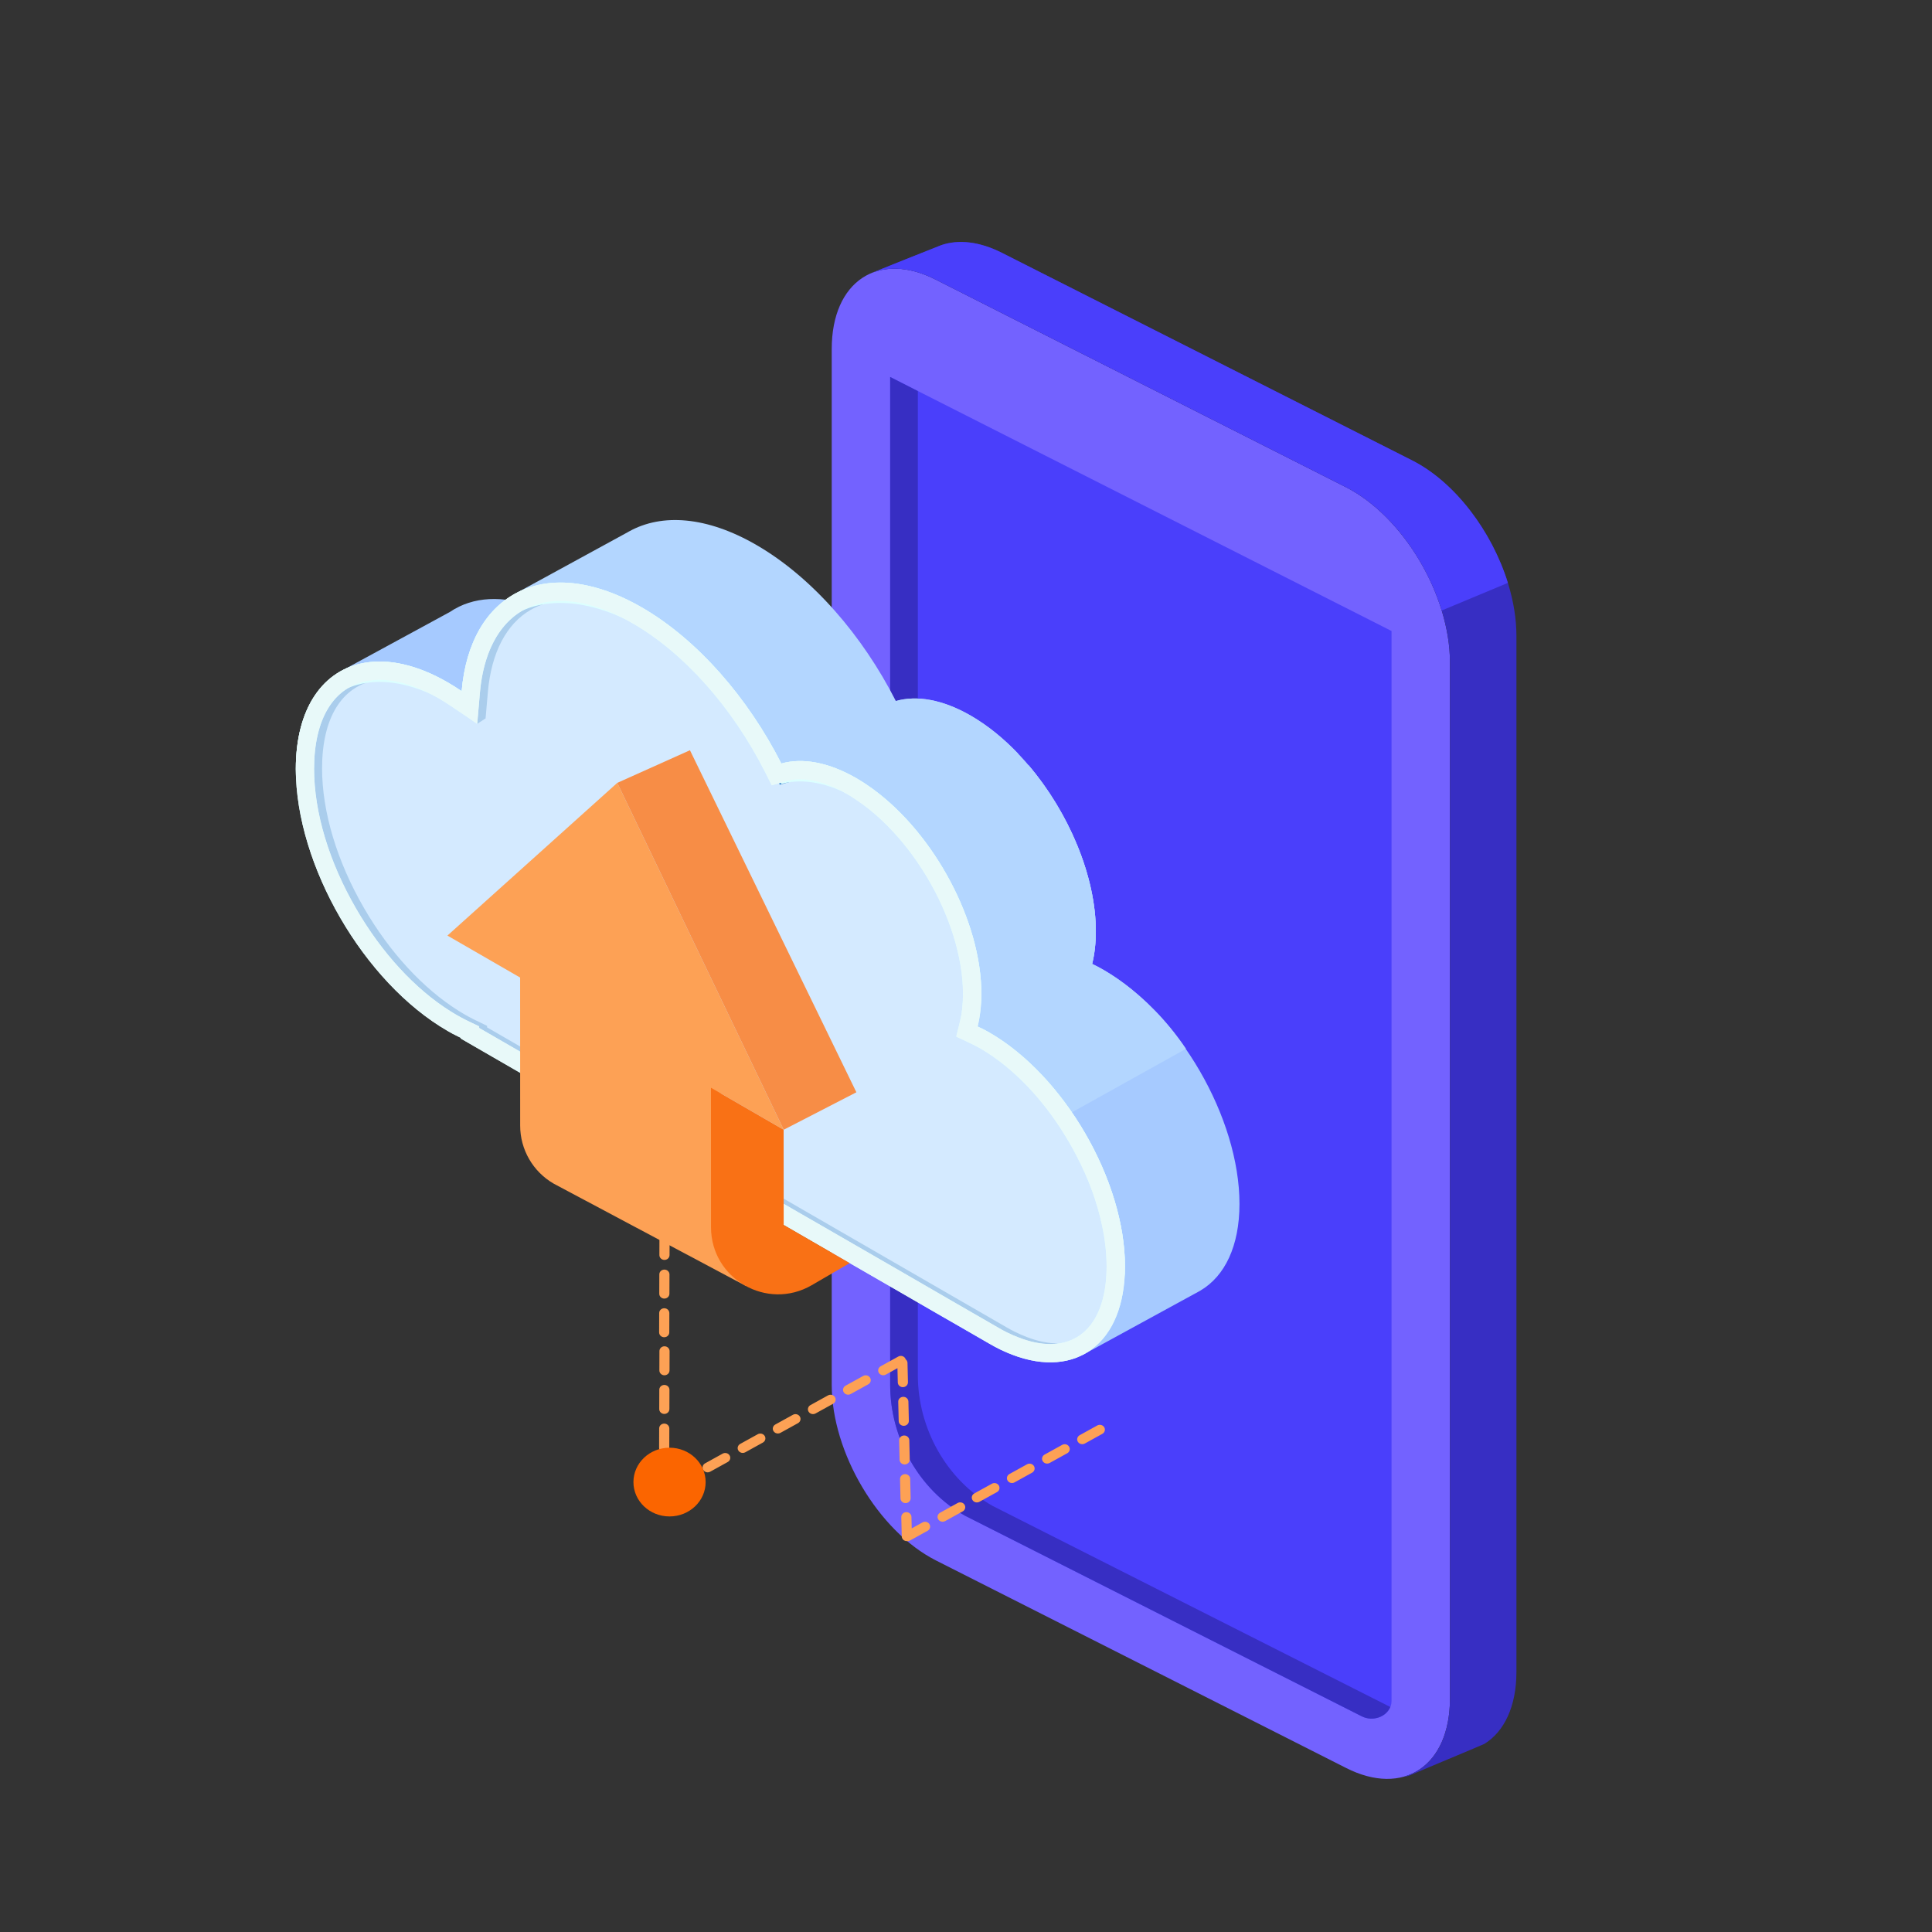
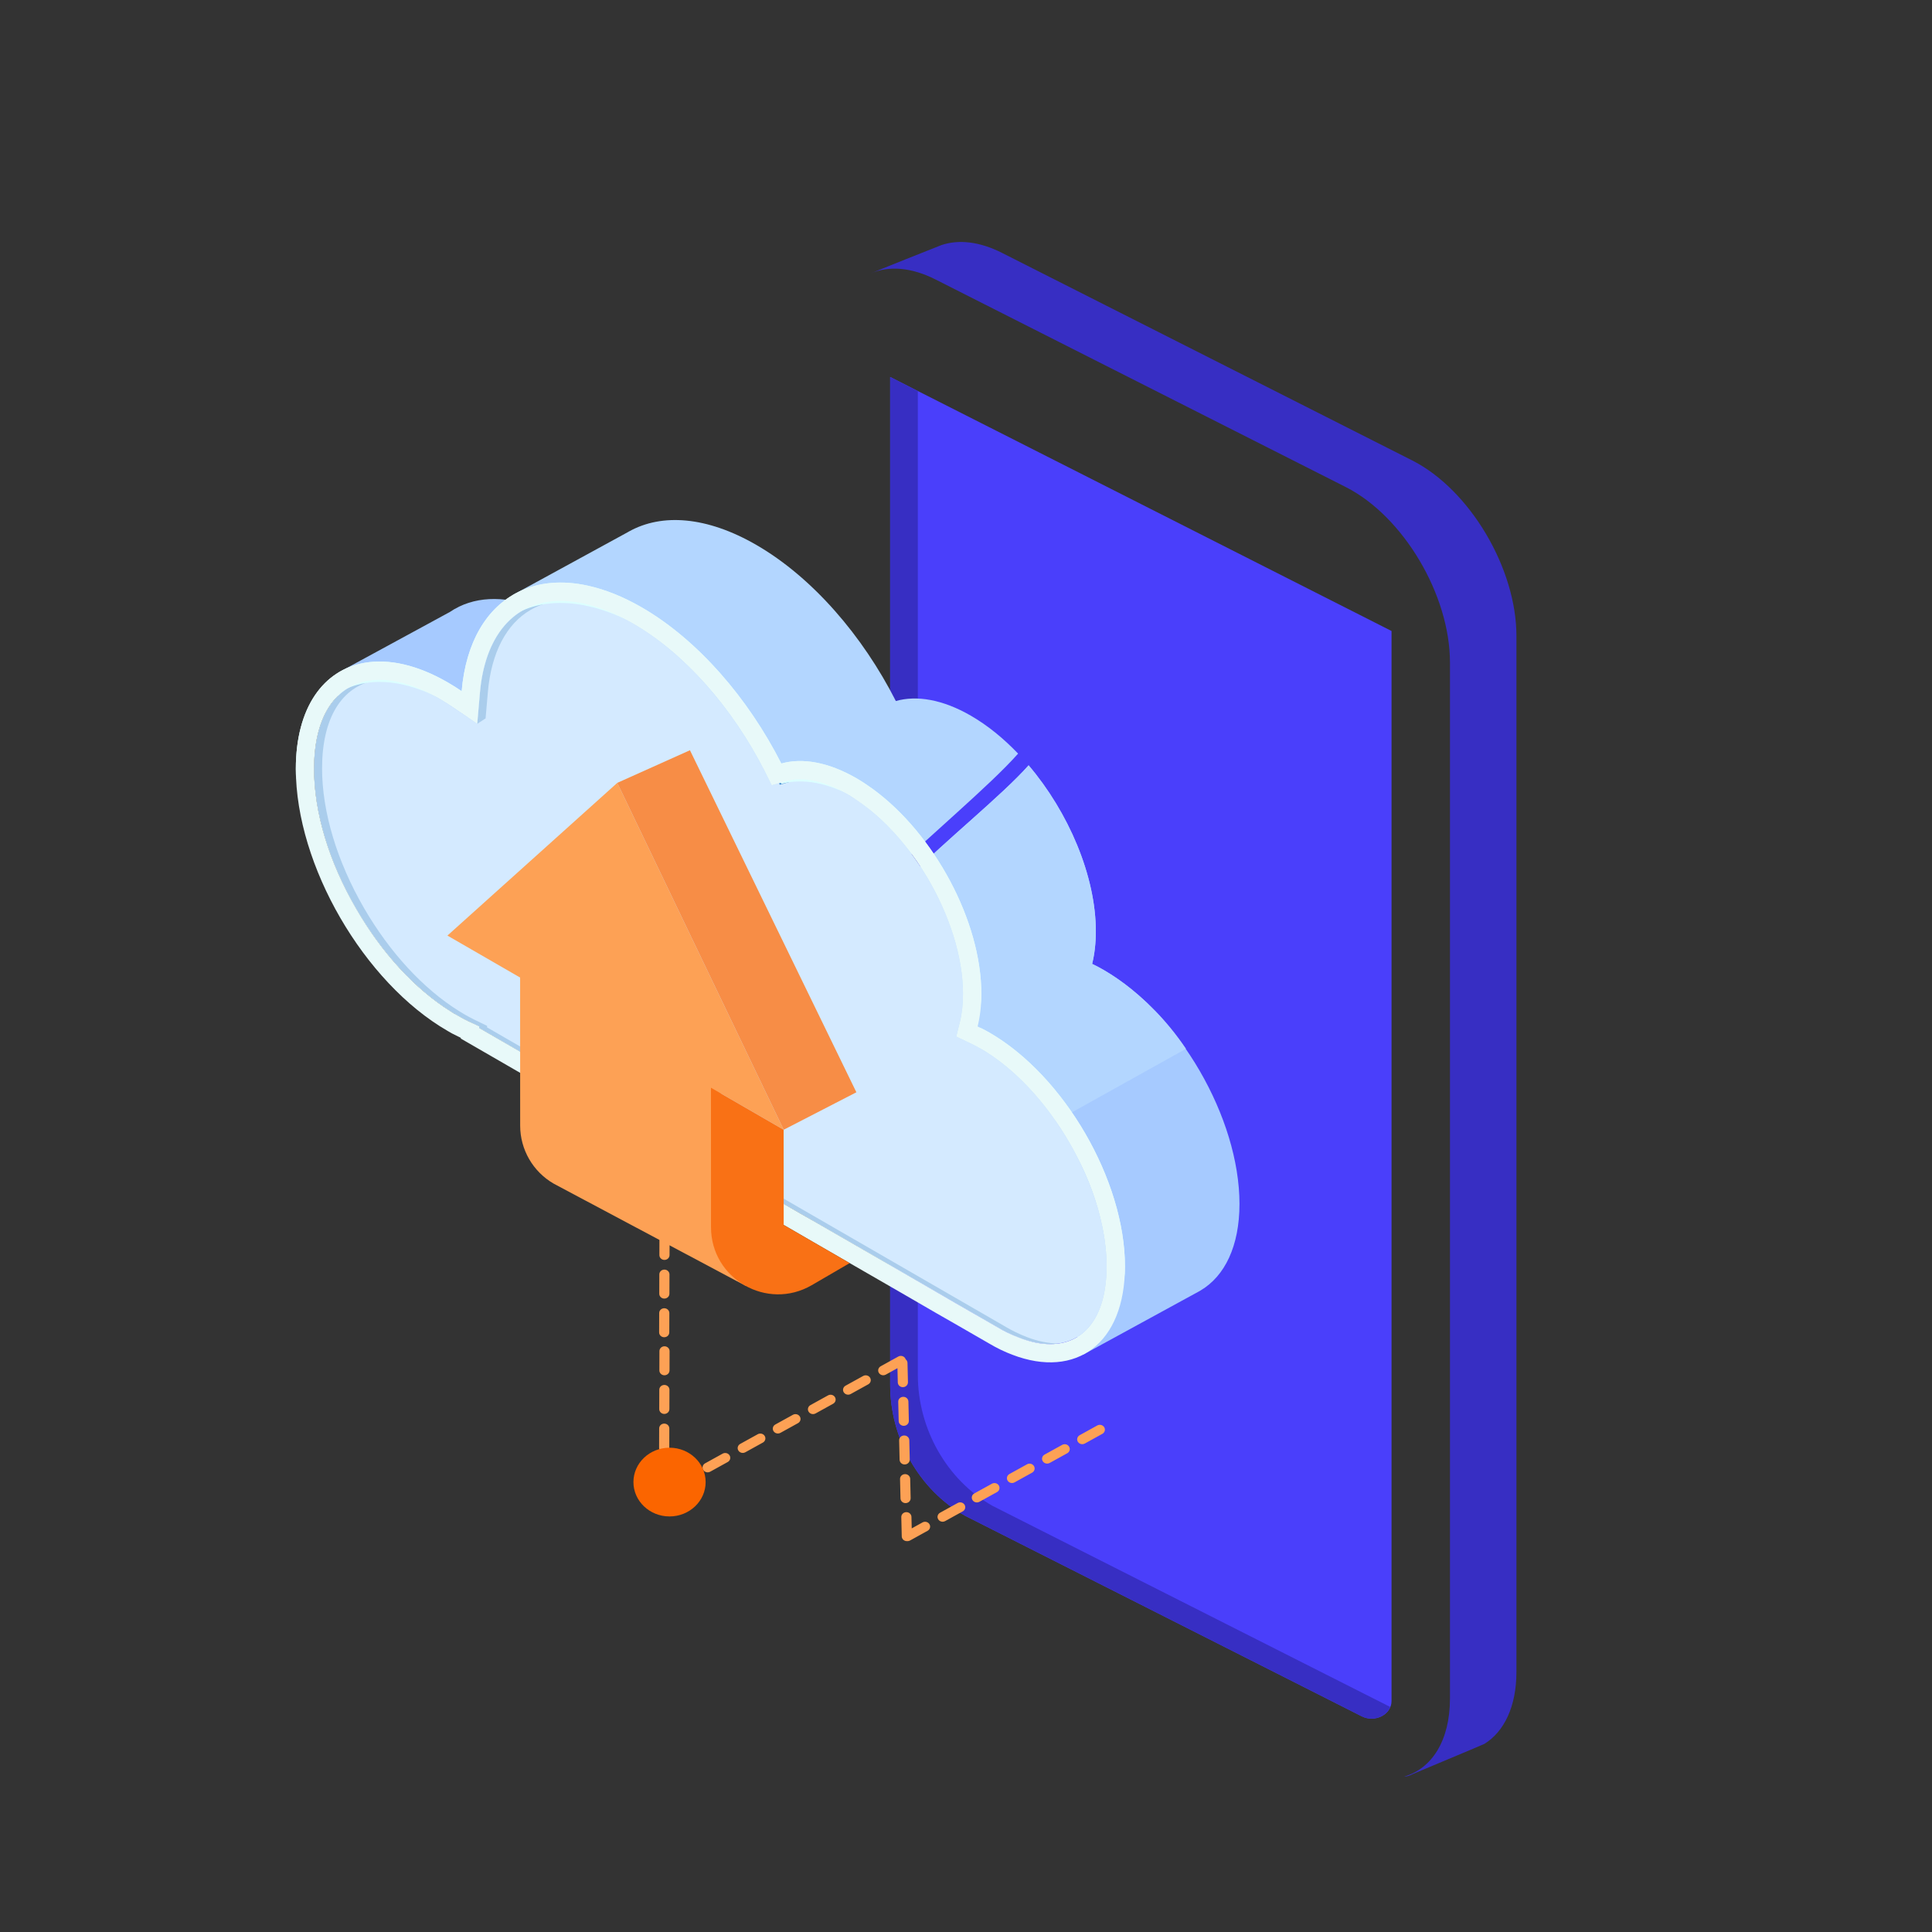
<svg xmlns="http://www.w3.org/2000/svg" viewBox="0 0 1333.333 1333.333" height="1333.333" width="1333.333" xml:space="preserve" id="svg2" version="1.1">
  <rect x="0" y="0" width="1333.333" height="1333.333" fill="#333333" stroke="none" />
  <defs id="defs6">
    <clipPath id="clipPath18" clipPathUnits="userSpaceOnUse">
      <path id="path16" d="M 0,0 H 1000 V 1000 H 0 Z" />
    </clipPath>
    <clipPath id="clipPath54" clipPathUnits="userSpaceOnUse">
      <path id="path52" d="m 327.948,250.73 h 37.379 v -35.581 h -37.379 z" />
    </clipPath>
    <clipPath id="clipPath58" clipPathUnits="userSpaceOnUse">
      <path id="path56" d="m 365.327,232.939 c 0,9.825 -8.368,17.791 -18.69,17.791 -10.321,0 -18.689,-7.966 -18.689,-17.791 0,-9.825 8.368,-17.79 18.689,-17.79 10.322,0 18.69,7.965 18.69,17.79" />
    </clipPath>
    <radialGradient id="radialGradient68" spreadMethod="pad" gradientTransform="matrix(3.067,-19.976,-20.985,-2.917,342.393,244.328)" gradientUnits="userSpaceOnUse" r="1" cy="0" cx="0" fy="0" fx="0">
      <stop id="stop64" offset="0" style="stop-opacity:1;stop-color:#ffffff" />
      <stop id="stop66" offset="1" style="stop-opacity:0;stop-color:#ffffff" />
    </radialGradient>
    <mask id="mask70" height="1" width="1" y="0" x="0" maskUnits="userSpaceOnUse">
      <g id="g80">
        <g id="g78">
          <g id="g76">
            <g id="g74">
-               <path id="path72" style="fill:url(#radialGradient68);stroke:none" d="M -32768,32767 H 32767 V -32768 H -32768 Z" />
+               <path id="path72" style="fill:url(#radialGradient68);stroke:none" d="M -32768,32767 H 32767 H -32768 Z" />
            </g>
          </g>
        </g>
      </g>
    </mask>
    <radialGradient id="radialGradient86" spreadMethod="pad" gradientTransform="matrix(3.067,-19.976,-20.985,-2.917,342.393,244.328)" gradientUnits="userSpaceOnUse" r="1" cy="0" cx="0" fy="0" fx="0">
      <stop id="stop82" offset="0" style="stop-opacity:1;stop-color:#ffd098" />
      <stop id="stop84" offset="1" style="stop-opacity:1;stop-color:#ffd098" />
    </radialGradient>
    <clipPath id="clipPath112" clipPathUnits="userSpaceOnUse">
      <path id="path110" d="m 327.948,232.939 c 0,-9.825 8.368,-17.79 18.69,-17.79 v 0 c 10.321,0 18.689,7.965 18.689,17.79 v 0 c 0,9.825 -8.368,17.791 -18.689,17.791 v 0 c -10.322,0 -18.69,-7.966 -18.69,-17.791" />
    </clipPath>
    <linearGradient id="linearGradient126" spreadMethod="pad" gradientTransform="matrix(-3.371,21.35,21.35,3.371,350.48,208.601)" gradientUnits="userSpaceOnUse" y2="0" x2="1" y1="0" x1="0">
      <stop id="stop122" offset="0" style="stop-opacity:1;stop-color:#ffffff" />
      <stop id="stop124" offset="1" style="stop-opacity:0;stop-color:#ffffff" />
    </linearGradient>
    <mask id="mask128" height="1" width="1" y="0" x="0" maskUnits="userSpaceOnUse">
      <g id="g138">
        <g id="g136">
          <g id="g134">
            <g id="g132">
              <path id="path130" style="fill:url(#linearGradient126);stroke:none" d="M -32768,32767 H 32767 V -32768 H -32768 Z" />
            </g>
          </g>
        </g>
      </g>
    </mask>
    <linearGradient id="linearGradient148" spreadMethod="pad" gradientTransform="matrix(-3.371,21.35,21.35,3.371,350.48,208.601)" gradientUnits="userSpaceOnUse" y2="0" x2="1" y1="0" x1="0">
      <stop id="stop144" offset="0" style="stop-opacity:1;stop-color:#aa3300" />
      <stop id="stop146" offset="1" style="stop-opacity:1;stop-color:#aa3300" />
    </linearGradient>
    <clipPath id="clipPath158" clipPathUnits="userSpaceOnUse">
      <path id="path156" d="M 0,0 H 1000 V 1000 H 0 Z" />
    </clipPath>
  </defs>
  <g transform="matrix(1.333,0,0,-1.333,0,1333.333)" id="g10">
    <g id="g12">
      <g clip-path="url(#clipPath18)" id="g14">
        <g transform="translate(696.818,84.972)" id="g20">
-           <path id="path22" style="fill:#7362ff;fill-opacity:1;fill-rule:nonzero;stroke:none" d="m 0,0 -212.338,107.438 c -29.753,15.154 -53.872,55.806 -53.872,90.8 v 536.353 c 0,34.995 24.119,51.079 53.872,35.927 L 0,663.078 c 29.753,-15.153 53.872,-55.806 53.872,-90.8 V 35.926 C 53.872,0.931 29.753,-15.153 0,0" />
-         </g>
+           </g>
        <g transform="translate(731.227,761.827)" id="g24">
          <path id="path26" style="fill:#372ec3;fill-opacity:1;fill-rule:nonzero;stroke:none" d="m 0,0 -212.339,107.438 c -11.771,5.996 -22.66,7.102 -31.523,4.082 -1.127,-0.385 -35.286,-14.045 -36.347,-14.562 -0.028,-0.014 -0.05,-0.028 -0.05,-0.028 9.178,3.931 20.821,3.197 33.512,-3.267 l 212.339,-107.44 c 29.753,-15.152 53.872,-55.805 53.872,-90.799 v -536.353 c 0,-21.839 -9.396,-36.309 -23.691,-40.423 1.165,-0.056 2.618,0.344 4.72,1.417 0.681,0.347 36.123,15.081 36.773,15.484 10.234,6.321 16.605,19.311 16.605,37.299 V -90.8 C 53.871,-55.806 29.752,-15.153 0,0" />
        </g>
        <g transform="translate(780.672,698.474)" id="g28">
-           <path id="path30" style="fill:#4a3ffb;fill-opacity:1;fill-rule:nonzero;stroke:none" d="m 0,0 c -8.283,26.678 -27.305,52.075 -49.445,63.353 l -212.339,107.438 c -11.772,5.995 -22.66,7.102 -31.524,4.081 -1.127,-0.385 -35.286,-14.045 -36.346,-14.561 -0.029,-0.014 -0.05,-0.029 -0.05,-0.029 9.178,3.932 20.821,3.197 33.512,-3.266 L -83.854,49.575 c 22.285,-11.348 41.409,-37.002 49.606,-63.87" />
-         </g>
+           </g>
        <g transform="translate(460.866,805.07)" id="g32">
          <path id="path34" style="fill:#4a3ffb;fill-opacity:1;fill-rule:nonzero;stroke:none" d="m 0,0 v -521.858 c 0,-27.447 14.809,-54.269 38.752,-67.691 l 204.139,-103.216 c 0.284,-0.144 0.716,-0.362 1.26,-0.635 6.869,-3.454 15.418,0.918 15.418,7.892 v 554.002 z" />
        </g>
        <g transform="translate(719.346,116.726)" id="g36">
          <path id="path38" style="fill:#372ec3;fill-opacity:1;fill-rule:nonzero;stroke:none" d="m 0,0 c -0.543,0.272 -0.976,0.49 -1.26,0.635 l -204.138,103.216 c -23.943,13.422 -38.753,40.245 -38.753,67.69 v 509.501 l -14.329,7.302 V 166.485 c 0,-27.446 14.809,-54.268 38.752,-67.69 L -15.589,-4.421 c 0.284,-0.144 0.716,-0.363 1.26,-0.636 5.808,-2.92 12.757,-0.215 14.785,4.894 C 0.307,-0.095 0.149,-0.075 0,0" />
        </g>
        <g transform="translate(558.036,253.797)" id="g40">
          <path id="path42" style="fill:#fda155;fill-opacity:1;fill-rule:nonzero;stroke:none" d="m 0,0 c -0.729,1.192 -0.303,2.726 0.955,3.42 l 9.095,5.027 c 1.248,0.69 2.865,0.294 3.595,-0.908 0.728,-1.192 0.302,-2.727 -0.957,-3.421 L 3.595,-0.909 C 3.179,-1.139 2.727,-1.246 2.275,-1.246 1.371,-1.246 0.488,-0.802 0,0 m -18.184,-10.051 c -0.728,1.193 -0.302,2.726 0.955,3.42 l 9.095,5.028 c 1.253,0.699 2.865,0.298 3.595,-0.909 0.728,-1.192 0.303,-2.726 -0.955,-3.421 l -9.095,-5.027 c -0.416,-0.229 -0.868,-0.337 -1.32,-0.337 -0.903,0 -1.786,0.444 -2.275,1.246 m -18.188,-10.055 c -0.729,1.192 -0.303,2.726 0.955,3.419 l 9.095,5.029 c 1.248,0.698 2.865,0.298 3.594,-0.909 0.729,-1.193 0.303,-2.727 -0.956,-3.42 l -9.093,-5.029 c -0.416,-0.229 -0.869,-0.337 -1.32,-0.337 -0.904,0 -1.787,0.445 -2.275,1.247 m -18.189,-10.051 c -0.729,1.197 -0.303,2.726 0.956,3.42 l 9.094,5.023 c 1.253,0.698 2.865,0.298 3.595,-0.909 0.728,-1.196 0.303,-2.727 -0.956,-3.42 l -9.094,-5.023 c -0.416,-0.23 -0.868,-0.337 -1.319,-0.337 -0.904,0 -1.788,0.445 -2.276,1.246 m -17.732,-9.985 c -0.729,1.193 -0.303,2.726 0.956,3.42 l 9.094,5.028 c 1.248,0.689 2.865,0.294 3.595,-0.909 0.728,-1.192 0.302,-2.726 -0.956,-3.42 l -9.094,-5.028 c -0.416,-0.229 -0.868,-0.337 -1.32,-0.337 -0.903,0 -1.787,0.445 -2.275,1.246 m -18.184,-10.05 c -0.728,1.192 -0.302,2.725 0.956,3.42 l 9.094,5.028 c 1.253,0.698 2.865,0.298 3.595,-0.909 0.729,-1.193 0.303,-2.727 -0.956,-3.421 l -9.094,-5.028 c -0.416,-0.229 -0.868,-0.336 -1.32,-0.336 -0.903,0 -1.786,0.444 -2.275,1.246 m -12.544,85.88 c -0.729,1.192 -0.303,2.726 0.956,3.419 l 9.094,5.029 c 1.248,0.698 2.866,0.298 3.595,-0.909 0.729,-1.193 0.303,-2.727 -0.956,-3.42 l -9.094,-5.029 c -0.416,-0.229 -0.867,-0.337 -1.319,-0.337 -0.904,0 -1.788,0.446 -2.276,1.247 m -18.188,-10.051 c -0.729,1.197 -0.303,2.726 0.955,3.42 l 9.094,5.023 c 1.254,0.698 2.866,0.298 3.595,-0.909 0.73,-1.196 0.303,-2.727 -0.956,-3.42 l -9.093,-5.023 c -0.416,-0.23 -0.868,-0.337 -1.32,-0.337 -0.904,0 -1.787,0.445 -2.275,1.246 m -18.183,-10.056 c -0.73,1.192 -0.304,2.727 0.954,3.421 l 9.095,5.027 c 1.248,0.694 2.865,0.298 3.594,-0.909 0.73,-1.192 0.304,-2.725 -0.955,-3.42 l -9.094,-5.028 c -0.416,-0.23 -0.868,-0.336 -1.32,-0.336 -0.904,0 -1.787,0.444 -2.274,1.245 M -157.581,5.53 c -0.729,1.198 -0.303,2.727 0.955,3.421 l 9.094,5.023 c 1.253,0.694 2.865,0.298 3.595,-0.909 0.729,-1.197 0.303,-2.726 -0.955,-3.42 l -9.094,-5.023 c -0.416,-0.229 -0.869,-0.337 -1.32,-0.337 -0.904,0 -1.787,0.444 -2.275,1.245 M -175.77,-4.525 c -0.729,1.192 -0.302,2.727 0.955,3.421 l 9.095,5.027 c 1.253,0.689 2.865,0.294 3.594,-0.908 0.729,-1.193 0.303,-2.727 -0.955,-3.421 l -9.094,-5.028 c -0.416,-0.229 -0.868,-0.337 -1.32,-0.337 -0.904,0 -1.787,0.445 -2.275,1.246 m -37.796,138.389 c -1.45,0.007 -2.626,1.135 -2.621,2.519 l 0.031,10.004 c 0.005,1.372 1.181,2.498 2.639,2.486 1.45,-0.007 2.626,-1.135 2.62,-2.519 l -0.029,-10.003 c -0.002,-0.457 -0.133,-0.883 -0.361,-1.253 -0.457,-0.742 -1.306,-1.24 -2.279,-1.234 M -88.488,-51.433 c -1.449,-0.032 -2.655,1.065 -2.686,2.448 l -0.237,10.001 c -0.031,1.372 1.115,2.529 2.573,2.555 1.449,0.033 2.655,-1.064 2.686,-2.447 l 0.237,-10.001 c 0.01,-0.458 -0.109,-0.887 -0.327,-1.263 -0.437,-0.753 -1.273,-1.273 -2.246,-1.293 m -2.05,79.708 c -1.449,-0.032 -2.655,1.065 -2.686,2.448 l -0.236,10.001 c -0.032,1.372 1.114,2.529 2.572,2.556 1.449,0.032 2.655,-1.064 2.686,-2.448 l 0.237,-10.001 c 0.01,-0.457 -0.109,-0.886 -0.327,-1.263 -0.437,-0.753 -1.272,-1.273 -2.246,-1.293 m 0.465,-20.008 c -1.45,-0.032 -2.656,1.064 -2.687,2.448 l -0.234,10.005 c -0.038,1.382 1.11,2.531 2.573,2.555 1.449,0.033 2.655,-1.064 2.686,-2.447 l 0.234,-10.005 C -87.49,10.365 -87.61,9.937 -87.828,9.561 -88.265,8.808 -89.1,8.286 -90.073,8.267 m 0.468,-20.011 c -1.449,-0.031 -2.655,1.064 -2.686,2.448 l -0.234,10.005 c -0.04,1.377 1.109,2.532 2.573,2.556 1.449,0.032 2.655,-1.064 2.685,-2.448 l 0.235,-10.005 c 0.01,-0.458 -0.109,-0.885 -0.327,-1.262 -0.436,-0.753 -1.272,-1.275 -2.246,-1.294 m 0.465,-20.008 c -1.449,-0.031 -2.655,1.065 -2.686,2.447 l -0.235,10.006 c -0.033,1.379 1.11,2.531 2.573,2.556 1.449,0.031 2.655,-1.065 2.686,-2.447 l 0.234,-10.006 c 0.011,-0.457 -0.108,-0.886 -0.327,-1.263 -0.436,-0.753 -1.272,-1.273 -2.245,-1.293 m -124.905,66.185 c -1.449,0.006 -2.626,1.134 -2.62,2.518 l 0.03,10.004 c 0.006,1.372 1.181,2.498 2.64,2.486 1.45,-0.006 2.625,-1.134 2.62,-2.518 l -0.03,-10.004 c -0.002,-0.457 -0.133,-0.883 -0.361,-1.253 -0.456,-0.741 -1.305,-1.239 -2.279,-1.233 m -0.069,-20.014 c -1.45,0.007 -2.626,1.135 -2.62,2.518 l 0.032,10.008 c -0.001,1.382 1.177,2.501 2.64,2.487 1.45,-0.007 2.626,-1.135 2.62,-2.518 l -0.032,-10.009 c -0.002,-0.457 -0.133,-0.883 -0.361,-1.253 -0.457,-0.741 -1.306,-1.239 -2.279,-1.233 m -0.065,-20.016 c -1.449,0.007 -2.626,1.135 -2.62,2.518 l 0.032,10.009 c -0.003,1.377 1.177,2.501 2.641,2.486 1.449,-0.007 2.625,-1.135 2.619,-2.519 l -0.032,-10.007 c -0.002,-0.458 -0.132,-0.883 -0.361,-1.253 -0.456,-0.741 -1.306,-1.241 -2.279,-1.234 m -0.069,-20.013 c -1.449,0.006 -2.626,1.134 -2.62,2.518 l 0.033,10.008 c 0.003,1.379 1.176,2.501 2.639,2.486 1.45,-0.006 2.627,-1.134 2.62,-2.518 l -0.032,-10.008 c -0.002,-0.458 -0.133,-0.883 -0.361,-1.253 -0.456,-0.741 -1.306,-1.24 -2.279,-1.233 m 0.279,139.778 c -1.449,0.006 -2.626,1.135 -2.62,2.518 l 0.03,10.003 c 0.005,1.373 1.181,2.499 2.639,2.487 1.45,-0.007 2.626,-1.135 2.62,-2.518 l -0.029,-10.004 c -0.002,-0.458 -0.133,-0.883 -0.361,-1.254 -0.457,-0.741 -1.306,-1.239 -2.279,-1.232 m -0.07,-20.014 c -1.449,0.007 -2.625,1.135 -2.62,2.518 l 0.033,10.009 c -0.001,1.382 1.177,2.5 2.64,2.486 1.449,-0.007 2.626,-1.135 2.62,-2.519 l -0.032,-10.007 c -0.002,-0.458 -0.133,-0.883 -0.362,-1.254 -0.456,-0.741 -1.305,-1.24 -2.279,-1.233 m -0.064,-20.016 c -1.45,0.007 -2.626,1.134 -2.62,2.518 l 0.032,10.008 c -0.003,1.378 1.177,2.501 2.64,2.486 1.449,-0.006 2.626,-1.134 2.62,-2.517 l -0.032,-10.009 c -0.002,-0.457 -0.133,-0.882 -0.361,-1.253 -0.456,-0.741 -1.306,-1.239 -2.279,-1.233 m -0.069,-20.014 c -1.45,0.007 -2.626,1.135 -2.62,2.519 l 0.032,10.007 c 0.003,1.38 1.177,2.501 2.64,2.488 1.45,-0.008 2.626,-1.136 2.619,-2.519 l -0.032,-10.009 c -0.001,-0.457 -0.132,-0.881 -0.36,-1.253 -0.457,-0.741 -1.306,-1.239 -2.279,-1.233 m 20.219,-68.704 c -0.73,1.191 -0.303,2.726 0.955,3.42 l 9.089,5.027 c 1.248,0.69 2.866,0.293 3.595,-0.908 0.729,-1.192 0.302,-2.727 -0.956,-3.421 l -9.088,-5.027 c -0.416,-0.23 -0.869,-0.337 -1.32,-0.337 -0.904,0 -1.787,0.444 -2.275,1.246 m -18.189,-10.051 c -0.729,1.193 -0.303,2.727 0.955,3.42 l 9.095,5.028 c 1.253,0.699 2.865,0.298 3.594,-0.909 0.729,-1.192 0.303,-2.726 -0.955,-3.42 l -9.094,-5.028 c -0.416,-0.23 -0.868,-0.337 -1.32,-0.337 -0.904,0 -1.787,0.444 -2.275,1.246" />
        </g>
        <g transform="translate(365.327,232.939)" id="g44">
          <path id="path46" style="fill:#fb6500;fill-opacity:1;fill-rule:nonzero;stroke:none" d="m 0,0 c 0,9.825 -8.368,17.791 -18.689,17.791 -10.322,0 -18.69,-7.966 -18.69,-17.791 0,-9.825 8.368,-17.79 18.69,-17.79 C -8.368,-17.79 0,-9.825 0,0" />
        </g>
        <g id="g48">
          <g id="g50" />
          <g id="g104">
            <g style="opacity:0.6" id="g102" clip-path="url(#clipPath54)">
              <g id="g100">
                <g id="g98" clip-path="url(#clipPath58)">
                  <g id="g96">
                    <g id="g88" />
                    <g id="g94" mask="url(#mask70)">
                      <g id="g92">
                        <path id="path90" style="fill:url(#radialGradient86);stroke:none" d="m 365.327,232.939 c 0,9.825 -8.368,17.791 -18.69,17.791 -10.321,0 -18.689,-7.966 -18.689,-17.791 0,-9.825 8.368,-17.79 18.689,-17.79 10.322,0 18.69,7.965 18.69,17.79" />
                      </g>
                    </g>
                  </g>
                </g>
              </g>
            </g>
          </g>
        </g>
      </g>
    </g>
    <g id="g106">
      <g clip-path="url(#clipPath112)" id="g108">
        <g id="g114">
          <g id="g116" />
          <g mask="url(#mask128)" id="g140">
            <g id="g142">
              <path id="path150" style="fill:url(#linearGradient148);stroke:none" d="m 327.948,232.939 c 0,-9.825 8.368,-17.79 18.69,-17.79 v 0 c 10.321,0 18.689,7.965 18.689,17.79 v 0 c 0,9.825 -8.368,17.791 -18.689,17.791 v 0 c -10.322,0 -18.69,-7.966 -18.69,-17.791" />
            </g>
          </g>
        </g>
      </g>
    </g>
    <g id="g152">
      <g clip-path="url(#clipPath158)" id="g154">
        <g transform="translate(248.09,617.665)" id="g160">
          <path id="path162" style="fill:#a6caff;fill-opacity:1;fill-rule:nonzero;stroke:none" d="m 0,0 c -10.562,-7.358 -24.519,-11.892 -36.92,-15.056 -4.995,-1.275 -10.032,-2.12 -15.079,-2.528 -1.413,6.78 -2.324,13.508 -2.64,20.078 C -77.602,2.375 -73.01,34.318 -73.01,34.318 l 57.765,31.397 c 1.519,1.042 3.121,1.95 4.778,2.756 l 0.171,0.099 0.002,-0.008 C 2.158,74.54 18.323,73.811 36.194,65.248 45.514,47.135 15.56,10.841 0,0" />
        </g>
        <g transform="translate(552.409,327.851)" id="g164">
          <path id="path166" style="fill:#a6caff;fill-opacity:1;fill-rule:nonzero;stroke:none" d="m 0,0 -194.122,112.076 c 16.657,15.808 32.691,32.251 49.638,47.768 21.884,20.039 44.836,39.109 65.293,60.648 14.132,14.879 45.752,40.312 59.325,55.685 20.679,-24.342 34.803,-57.327 34.803,-85.957 0,-6.193 -0.671,-11.815 -1.916,-16.847 2.01,-0.961 4.039,-2.011 6.094,-3.196 C 57.879,147.796 89.303,93.594 89.303,49.112 89.303,27.186 81.656,11.73 69.27,4.358 L 69.302,4.357 68.844,4.093 C 68.785,4.06 68.729,4.024 68.67,3.992 L 8.521,-28.86 -0.881,-2.262 4.743,-2.535 C 3.173,-1.749 1.596,-0.922 0,0" />
        </g>
        <g transform="translate(510.198,399.403)" id="g168">
          <path id="path170" style="fill:#b3d6ff;fill-opacity:1;fill-rule:nonzero;stroke:none" d="m 0,0 c 16.656,15.808 -119.22,72.775 -102.273,88.292 21.884,20.039 44.835,39.109 65.293,60.648 14.132,14.879 45.752,40.312 59.325,55.685 20.679,-24.342 34.802,-57.327 34.802,-85.957 0,-6.192 -0.67,-11.814 -1.915,-16.847 2.01,-0.961 27.722,-12.904 48.577,-43.96" />
        </g>
        <g transform="translate(350.879,444.204)" id="g172">
          <path id="path174" style="fill:#52a5ea;fill-opacity:1;fill-rule:nonzero;stroke:none" d="M 0,0 -2.803,1.618 C 5.924,8.566 14.619,15.559 23.3,22.566 15.568,15.008 7.848,7.439 0,0" />
        </g>
        <g transform="translate(217.482,595.937)" id="g176">
          <path id="path178" style="fill:#b3d6ff;fill-opacity:1;fill-rule:nonzero;stroke:none" d="m 0,0 c 14.515,4.354 30.812,9.741 41.891,20.536 12.669,12.346 19.869,33.703 15.991,51.711 1.28,-0.807 2.553,-1.638 3.816,-2.5 0.529,6.083 1.561,11.702 3.02,16.872 -10.258,3.385 -16.656,9.694 -16.656,9.694 l 59.363,32.418 c 0.216,0.126 0.43,0.252 0.648,0.376 l 0.205,0.119 0.013,-0.006 c 16.907,9.377 40.118,7.8 65.747,-6.997 29.099,-16.8 55.098,-47.039 72.277,-80.847 10.815,3.065 24.25,0.827 38.811,-7.58 8.667,-5.004 16.931,-11.744 24.486,-19.652 -14.968,-16.901 -47.753,-44.051 -63.638,-60.139 -3.088,-3.127 -6.229,-6.198 -9.393,-9.246 -0.828,-0.038 -1.674,-0.322 -2.455,-0.946 -37.158,-29.663 -73.82,-59.996 -111.051,-89.586 l -61.813,35.687 v 0.357 c -2.239,1.073 -4.5,2.242 -6.79,3.564 C 20.409,-86.499 -8.588,-44.903 -19.515,-3.83 -12.938,-3.215 -6.403,-1.92 0,0" />
        </g>
        <g transform="translate(502.608,629.733)" id="g180">
-           <path id="path182" style="fill:#b3d6ff;fill-opacity:1;fill-rule:nonzero;stroke:none" d="m 0,0 c 35.753,-20.642 64.738,-70.635 64.738,-111.662 0,-6.192 -0.671,-11.815 -1.915,-16.847 L 3.538,-160.897 C -149.167,-183.4 -98.091,-24.799 -98.091,-24.799 L -38.811,7.58 C -27.996,10.646 -14.561,8.407 0,0" />
-         </g>
+           </g>
        <g transform="translate(153.144,602.135)" id="g184">
-           <path id="path186" style="fill:#dcffff;fill-opacity:1;fill-rule:nonzero;stroke:none" d="m 0,0 c 0,-49.848 35.204,-110.575 78.637,-135.648 1.566,-0.9 3.099,-1.733 4.632,-2.499 0.716,-0.368 1.449,-0.717 2.166,-1.067 v -0.35 l 101.045,-58.344 43,-24.825 129.619,-74.838 c 4.032,-2.332 7.98,-4.215 11.828,-5.682 33.122,-12.678 58.362,5.848 58.362,45.699 0,44.485 -31.438,98.681 -70.19,121.073 -2.066,1.182 -4.082,2.232 -6.098,3.181 1.249,5.048 1.916,10.663 1.916,16.861 0,37.653 -24.424,82.869 -56.079,105.993 -2.833,2.066 -5.732,3.965 -8.663,5.665 -14.562,8.396 -27.99,10.646 -38.802,7.58 -17.178,33.805 -43.185,64.043 -72.273,80.853 -9.681,5.581 -19.027,9.281 -27.807,11.213 -13.628,3.032 -25.923,1.799 -36.086,-3.249 -16.278,-8.013 -27.124,-25.74 -29.34,-51.347 -2.382,1.617 -4.781,3.148 -7.23,4.565 C 62.81,53.98 48.065,57.111 35.72,54.979 14.211,51.314 0,31.672 0,0" />
-         </g>
+           </g>
        <g transform="translate(162.632,602.155)" id="g188">
          <path id="path190" style="fill:#d4eaff;fill-opacity:1;fill-rule:nonzero;stroke:none" d="m 0,0 c 0,-22.483 7.737,-48.169 21.749,-72.391 13.279,-22.894 30.541,-41.575 48.901,-53.114 1.099,-0.686 2.153,-1.327 3.251,-1.969 1.465,-0.824 2.839,-1.556 4.121,-2.197 0.549,-0.321 1.054,-0.55 1.558,-0.778 l 5.859,-2.839 v -0.824 l 88.416,-51.054 42.996,-24.817 137.499,-79.396 c 1.42,-0.824 2.839,-1.601 4.212,-2.289 2.108,-1.053 4.213,-1.969 6.274,-2.747 5.769,-2.198 11.219,-3.343 16.3,-3.343 18.269,0 29.168,15.02 29.168,40.202 0,6.731 -0.78,13.827 -2.335,21.062 -2.473,11.951 -7.006,24.313 -13.371,36.447 -1.099,2.198 -2.335,4.397 -3.572,6.548 -12.409,21.428 -28.844,38.782 -46.153,48.81 -1.786,1.006 -3.572,1.922 -5.404,2.793 l -7.005,3.296 1.832,7.555 c 1.099,4.396 1.647,9.294 1.647,14.561 0,19.277 -7.096,41.117 -18.589,60.348 -6.73,11.31 -14.972,21.749 -24.222,30.265 -3.021,2.794 -6.135,5.403 -9.386,7.738 -2.564,1.878 -5.22,3.617 -7.829,5.129 -8.608,4.99 -17.033,7.601 -24.269,7.601 -2.563,0 -4.944,-0.321 -7.188,-0.917 l -7.508,-2.151 -3.526,6.959 c -17.033,33.563 -42.033,61.63 -68.545,76.923 -7.005,4.03 -13.874,7.052 -20.513,8.975 -1.556,0.458 -3.067,0.87 -4.578,1.19 -4.258,0.962 -8.334,1.42 -12.226,1.42 -6.502,0 -12.408,-1.328 -17.627,-3.892 -0.643,-0.32 -1.283,-0.641 -1.877,-1.007 C 100.046,77.518 93.956,69.78 90.11,59.478 87.912,53.571 86.448,46.841 85.806,39.422 l -1.374,-16.071 -5.905,4.03 -7.464,5.036 c -2.382,1.603 -4.579,2.977 -6.64,4.213 -2.472,1.419 -4.945,2.7 -7.418,3.754 -8.15,3.755 -16.026,5.723 -23.122,5.723 -1.832,0 -3.617,-0.09 -5.358,-0.412 -0.229,0 -0.457,-0.045 -0.686,-0.091 C 10.119,42.582 0,25.961 0,0" />
        </g>
        <g transform="translate(276.684,685.548)" id="g192">
          <path id="path194" style="fill:#aacdec;fill-opacity:1;fill-rule:nonzero;stroke:none" d="M 0,0 C -0.635,-0.312 -1.27,-0.645 -1.877,-1.004 -14.486,-8.2 -22.337,-23.247 -24.11,-43.669 l -1.173,-13.557 -4.339,-2.834 1.393,16.099 c 1.773,20.422 9.623,35.468 22.233,42.664 0.607,0.36 1.242,0.693 1.877,1.006 C 0.755,2.132 6.267,3.418 12.272,3.573 7.851,3.045 3.738,1.858 0,0" />
        </g>
        <g transform="translate(190.479,647.769)" id="g196">
          <path id="path198" style="fill:#aacdec;fill-opacity:1;fill-rule:nonzero;stroke:none" d="M 0,0 C 0.218,0.037 0.437,0.076 0.664,0.095 2.238,0.353 3.877,0.473 5.548,0.494 5.292,0.459 5.035,0.428 4.783,0.387 4.555,0.368 4.337,0.33 4.119,0.292 c -17.71,-3.016 -27.855,-19.645 -27.855,-45.632 0,-22.47 7.727,-48.163 21.75,-72.359 13.273,-22.887 30.538,-41.612 48.931,-53.141 1.071,-0.673 2.142,-1.317 3.214,-1.943 1.479,-0.844 2.844,-1.584 4.133,-2.228 0.56,-0.285 1.053,-0.522 1.536,-0.759 l 5.869,-2.863 v -0.797 l 88.429,-51.054 42.987,-24.822 137.512,-79.393 c 1.413,-0.816 2.825,-1.584 4.229,-2.276 2.094,-1.052 4.181,-1.971 6.237,-2.758 5.775,-2.21 11.255,-3.329 16.299,-3.329 0.036,0 0.072,0.003 0.11,0.003 -1.365,-0.188 -2.771,-0.295 -4.23,-0.295 -5.044,0 -10.523,1.12 -16.298,3.329 -2.056,0.787 -4.142,1.706 -6.238,2.758 -1.403,0.693 -2.816,1.46 -4.229,2.276 l -137.511,79.393 -42.987,24.822 -88.429,51.055 v 0.796 l -5.869,2.863 c -0.483,0.237 -0.976,0.474 -1.536,0.758 -1.289,0.646 -2.654,1.385 -4.133,2.229 -1.072,0.626 -2.143,1.27 -3.214,1.943 -18.394,11.529 -35.659,30.254 -48.932,53.141 -14.022,24.195 -21.749,49.888 -21.749,72.359 0,25.987 10.144,42.617 27.855,45.632" />
        </g>
        <g transform="translate(411.219,596.105)" id="g200">
          <path id="path202" style="fill:#428bd0;fill-opacity:1;fill-rule:nonzero;stroke:none" d="m 0,0 -7.5,-2.123 -0.388,0.764 3.769,1.067 c 2.218,0.626 4.627,0.948 7.158,0.948 0.032,0 0.065,-0.002 0.097,-0.002 C 2.057,0.497 1.007,0.284 0,0" />
        </g>
        <g transform="translate(512.243,455.102)" id="g204">
          <path id="path206" style="fill:#dcffff;fill-opacity:1;fill-rule:nonzero;stroke:none" d="m 0,0 c -2.066,1.183 -4.082,2.232 -6.098,3.183 0.752,3.041 1.265,6.312 1.576,9.768 1.495,-0.742 2.994,-1.524 4.522,-2.399 38.752,-22.392 70.189,-76.588 70.189,-121.073 0,-1.774 -0.067,-3.492 -0.165,-5.181 C 67.654,-72.313 37.207,-21.499 0,0" />
        </g>
        <g transform="translate(451.982,581.138)" id="g208">
          <path id="path210" style="fill:#dcffff;fill-opacity:1;fill-rule:nonzero;stroke:none" d="m 0,0 c -2.833,2.066 -5.731,3.966 -8.663,5.665 -14.562,8.397 -27.99,10.645 -38.802,7.58 -17.178,33.804 -43.184,64.043 -72.273,80.853 -9.68,5.581 -19.027,9.28 -27.807,11.213 -13.628,3.032 -25.923,1.799 -36.086,-3.249 -16.278,-8.014 -27.123,-25.741 -29.34,-51.348 -2.382,1.616 -4.78,3.149 -7.23,4.565 -15.827,9.147 -30.572,12.279 -42.917,10.147 -20.313,-3.462 -34.102,-21.189 -35.573,-49.826 -0.09,1.81 -0.147,3.613 -0.147,5.397 0,31.672 14.212,51.315 35.72,54.98 12.345,2.131 27.09,-0.999 42.917,-10.146 2.45,-1.417 4.848,-2.948 7.23,-4.565 2.217,25.607 13.062,43.334 29.34,51.347 10.163,5.048 22.458,6.282 36.086,3.249 8.78,-1.932 18.127,-5.632 27.807,-11.213 29.089,-16.81 55.095,-47.048 72.273,-80.853 10.812,3.066 24.24,0.816 38.802,-7.58 2.932,-1.7 5.83,-3.599 8.663,-5.665 31.655,-23.124 56.08,-68.34 56.08,-105.993 0,-1.78 -0.072,-3.497 -0.179,-5.181 C 53.746,-64.127 30.164,-22.036 0,0" />
        </g>
        <g transform="translate(184.419,529.778)" id="g212">
          <path id="path214" style="fill:#e8f9f9;fill-opacity:1;fill-rule:nonzero;stroke:none" d="m 0,0 c -14.08,24.213 -21.815,49.895 -21.815,72.406 0,25.914 10.134,42.547 27.849,45.564 0.232,0.077 0.465,0.077 0.697,0.077 1.779,0.309 3.559,0.465 5.337,0.465 7.116,0 15.007,-2.012 23.13,-5.725 2.475,-1.084 4.95,-2.398 7.426,-3.79 2.088,-1.238 4.254,-2.631 6.653,-4.179 l 7.426,-5.027 5.957,-4.1 1.392,16.089 c 0.619,7.427 2.088,14.158 4.255,20.036 3.867,10.366 9.979,18.102 17.946,22.665 0.619,0.387 1.238,0.698 1.935,1.007 5.182,2.553 11.061,3.868 17.56,3.868 3.943,0 7.966,-0.464 12.221,-1.393 1.547,-0.31 3.016,-0.774 4.643,-1.237 6.574,-1.858 13.459,-4.874 20.498,-8.973 26.533,-15.241 51.519,-43.32 68.539,-76.894 l 3.481,-6.962 7.581,2.166 c 2.243,0.62 4.564,0.928 7.116,0.928 7.273,0 15.704,-2.63 24.291,-7.58 2.629,-1.548 5.259,-3.327 7.813,-5.183 3.249,-2.322 6.42,-4.951 9.438,-7.737 9.204,-8.509 17.482,-18.951 24.211,-30.246 11.449,-19.261 18.567,-41.076 18.567,-60.338 0,-5.26 -0.543,-10.212 -1.625,-14.543 l -1.858,-7.582 7.041,-3.326 c 1.779,-0.851 3.558,-1.778 5.415,-2.784 17.251,-9.979 33.728,-27.384 46.104,-48.813 1.237,-2.165 2.476,-4.331 3.559,-6.498 6.42,-12.144 10.908,-24.521 13.384,-36.511 1.546,-7.194 2.318,-14.312 2.318,-21.041 0,-25.142 -10.828,-40.225 -29.163,-40.225 -5.028,0 -10.52,1.159 -16.243,3.402 -2.089,0.774 -4.178,1.702 -6.267,2.707 -1.393,0.697 -2.861,1.471 -4.255,2.322 l -22.975,13.227 -27.617,16.014 -42.931,24.754 -9.207,5.261 -18.411,10.673 -16.322,9.438 -26.533,15.317 -9.206,5.338 -7.272,4.178 -1.935,1.082 -9.204,5.338 -77.28,44.635 v 0.85 l -5.879,2.785 c -0.464,0.233 -1.004,0.464 -1.547,0.775 -1.314,0.696 -2.631,1.391 -4.1,2.243 -1.159,0.618 -2.165,1.237 -3.248,1.933 C 30.478,-41.617 13.228,-22.897 0,0 m -31.252,72.33 c 0,-49.818 35.197,-110.544 78.595,-135.607 1.547,-0.929 3.094,-1.779 4.641,-2.476 0.697,-0.387 1.469,-0.773 2.166,-1.082 v -0.387 l 86.794,-50.128 9.204,-5.338 5.03,-2.862 4.177,-2.398 9.206,-5.337 29.628,-17.096 13.227,-7.581 27.618,-16.014 42.931,-24.753 18.412,-10.675 9.205,-5.261 18.257,-10.521 c 4.023,-2.397 7.966,-4.253 11.833,-5.724 33.111,-12.687 58.328,5.88 58.328,45.719 0,44.48 -31.407,98.707 -70.161,121.062 -2.089,1.161 -4.1,2.244 -6.112,3.173 1.237,5.027 1.935,10.674 1.935,16.863 0,37.673 -24.447,82.849 -56.084,105.979 -2.864,2.089 -5.724,4.022 -8.665,5.723 -14.542,8.356 -28.002,10.6 -38.833,7.582 -17.173,33.806 -43.164,63.974 -72.251,80.838 -9.669,5.57 -19.029,9.283 -27.849,11.217 -13.615,3.017 -25.915,1.78 -36.047,-3.249 -16.245,-8.045 -27.152,-25.76 -29.319,-51.364 -2.399,1.623 -4.797,3.171 -7.271,4.563 -15.781,9.129 -30.555,12.3 -42.933,10.133 -21.506,-3.636 -35.662,-23.284 -35.662,-54.999" />
        </g>
        <g transform="translate(368.086,473.515)" id="g216">
          <path id="path218" style="fill:#fda155;fill-opacity:1;fill-rule:nonzero;stroke:none" d="m 0,0 18.207,-139.105 -99.625,53.03 c -10.743,6.199 -17.363,17.659 -17.365,30.062 l -0.038,113.034 z" />
        </g>
        <g transform="translate(319.582,594.939)" id="g220">
          <path id="path222" style="fill:#fda155;fill-opacity:1;fill-rule:nonzero;stroke:none" d="M 0,0 -87.94,-79.063 86.167,-179.583 Z" />
        </g>
        <g transform="translate(368.086,437.1)" id="g224">
          <path id="path226" style="fill:#f97115;fill-opacity:1;fill-rule:nonzero;stroke:none" d="m 0,0 0.024,-72.215 c 0.009,-26.773 29.037,-43.461 52.177,-29.996 l 19.629,11.421 -34.178,19.765 -0.031,49.281 z" />
        </g>
        <g transform="translate(405.75,415.356)" id="g228">
          <path id="path230" style="fill:#f78d46;fill-opacity:1;fill-rule:nonzero;stroke:none" d="M 0,0 37.621,19.391 -48.545,196.474 -86.167,179.583 Z" />
        </g>
      </g>
    </g>
  </g>
</svg>